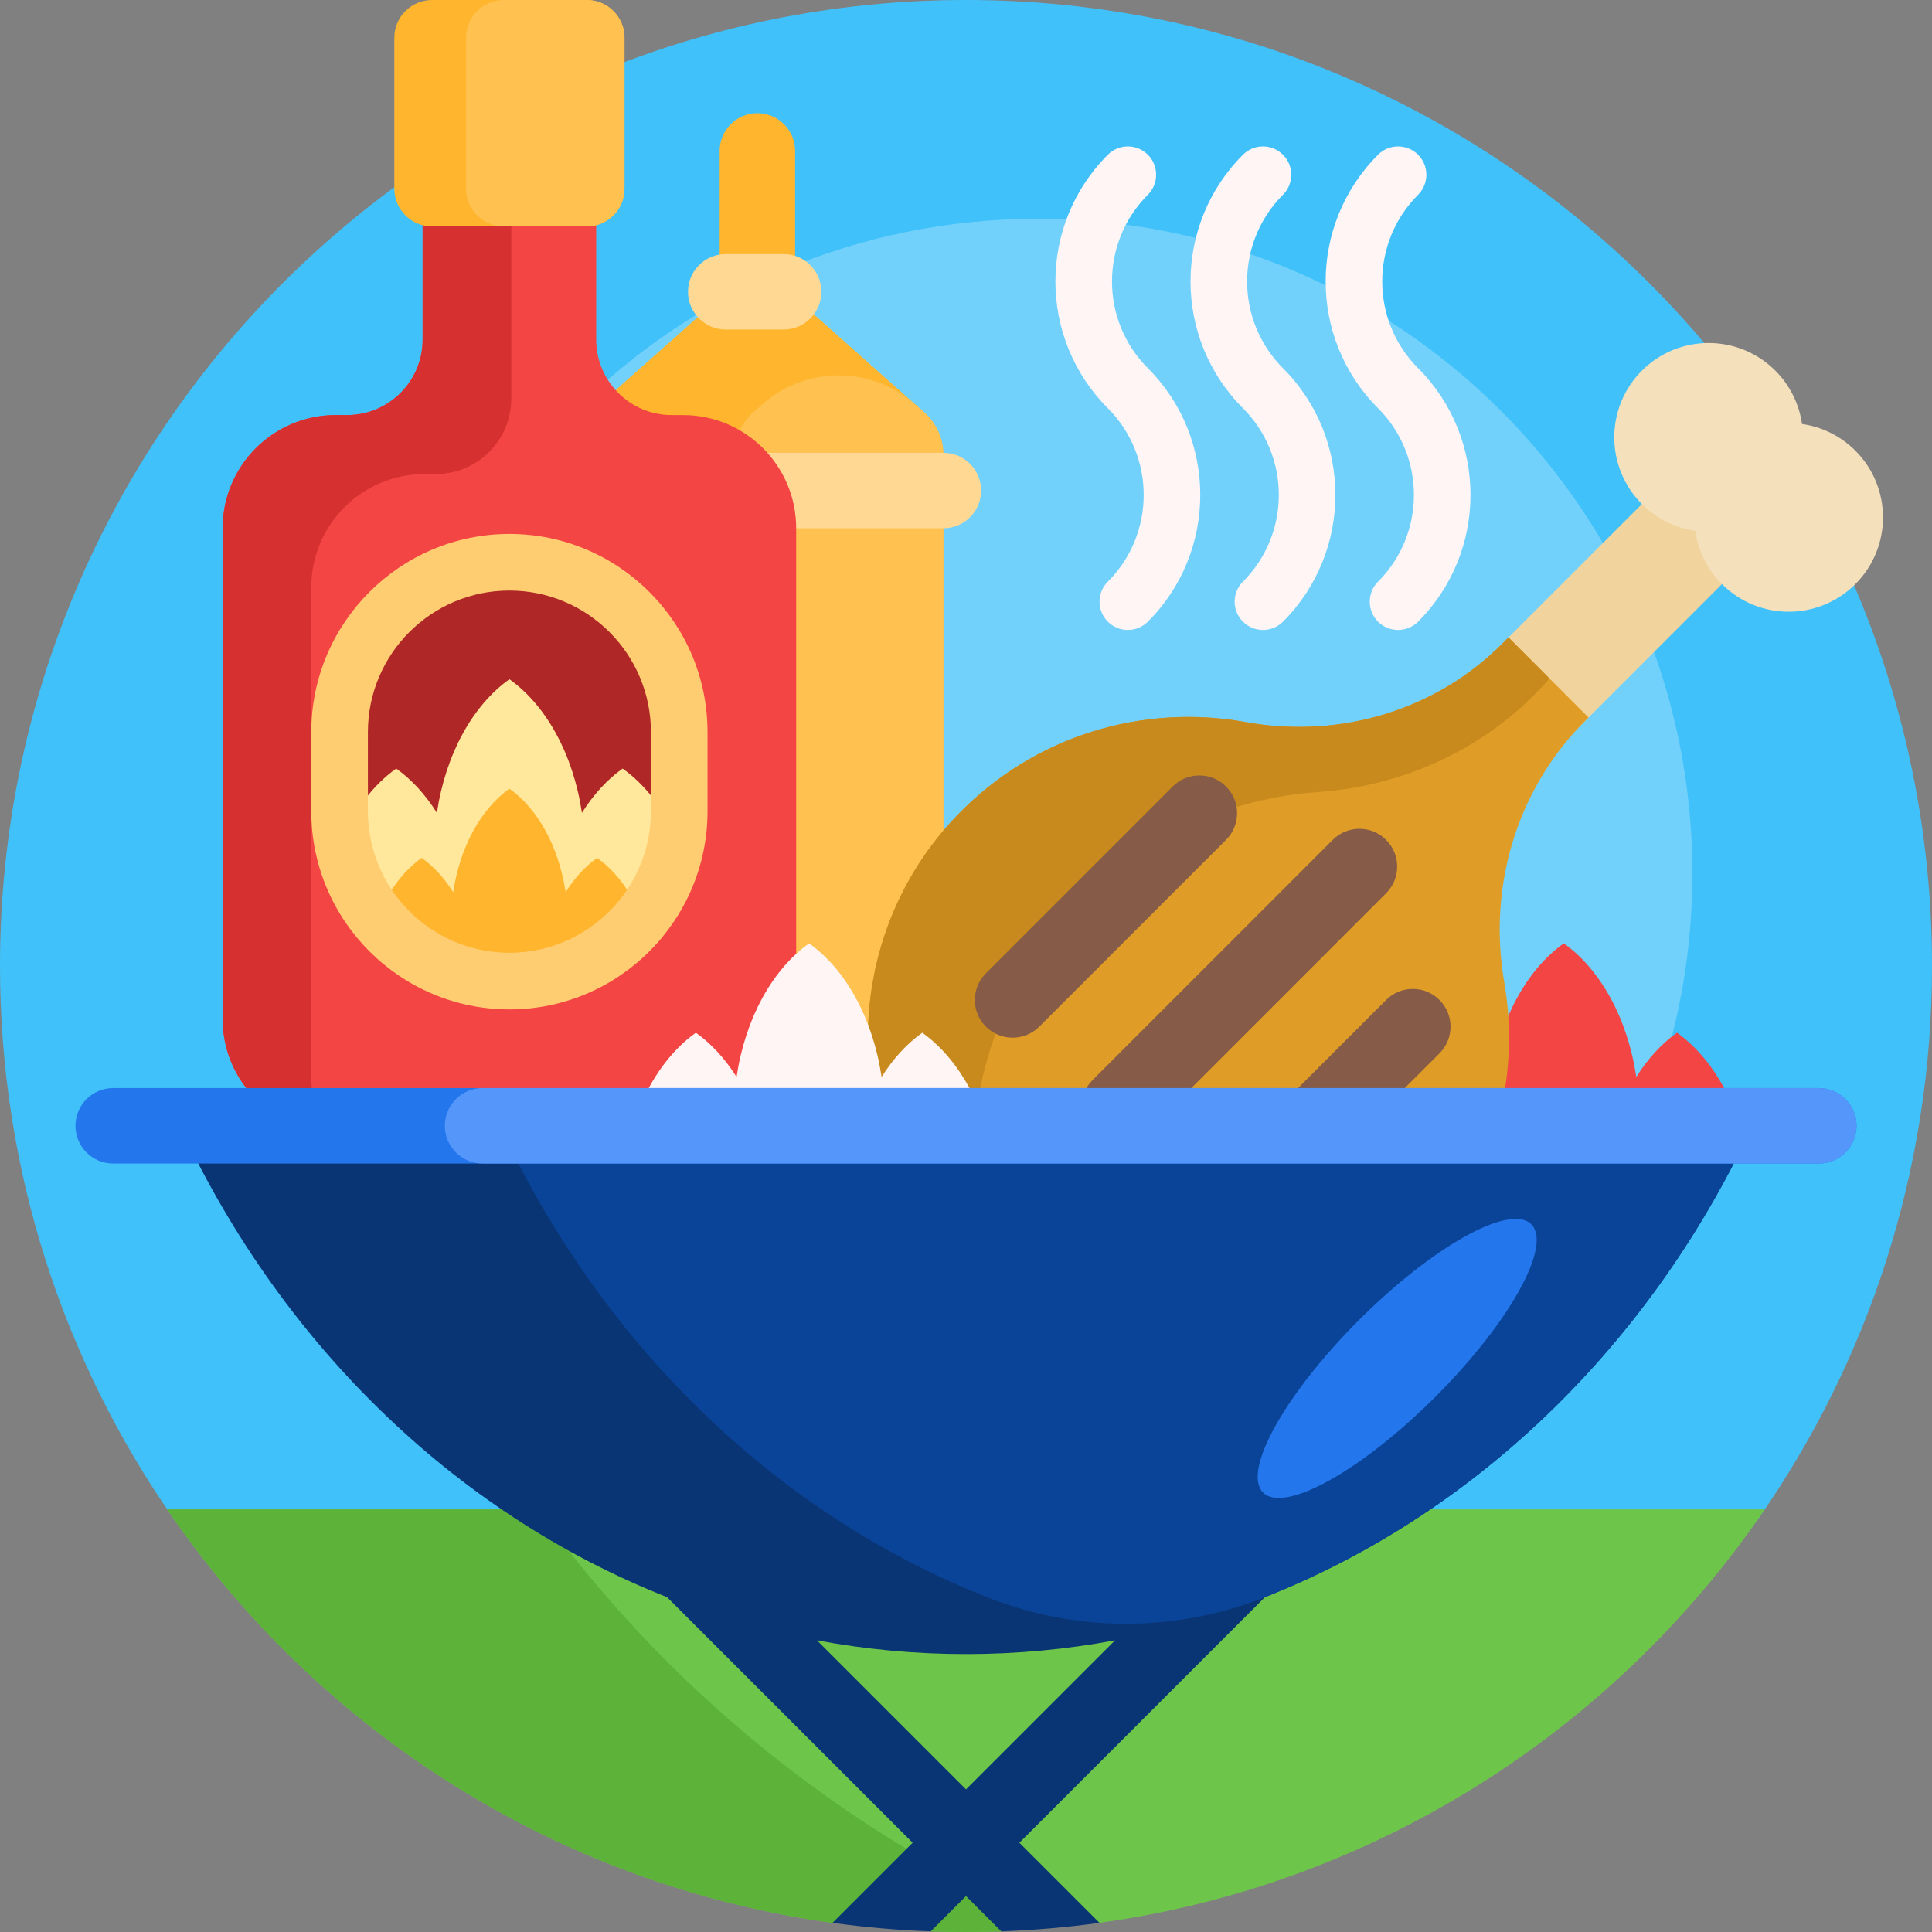
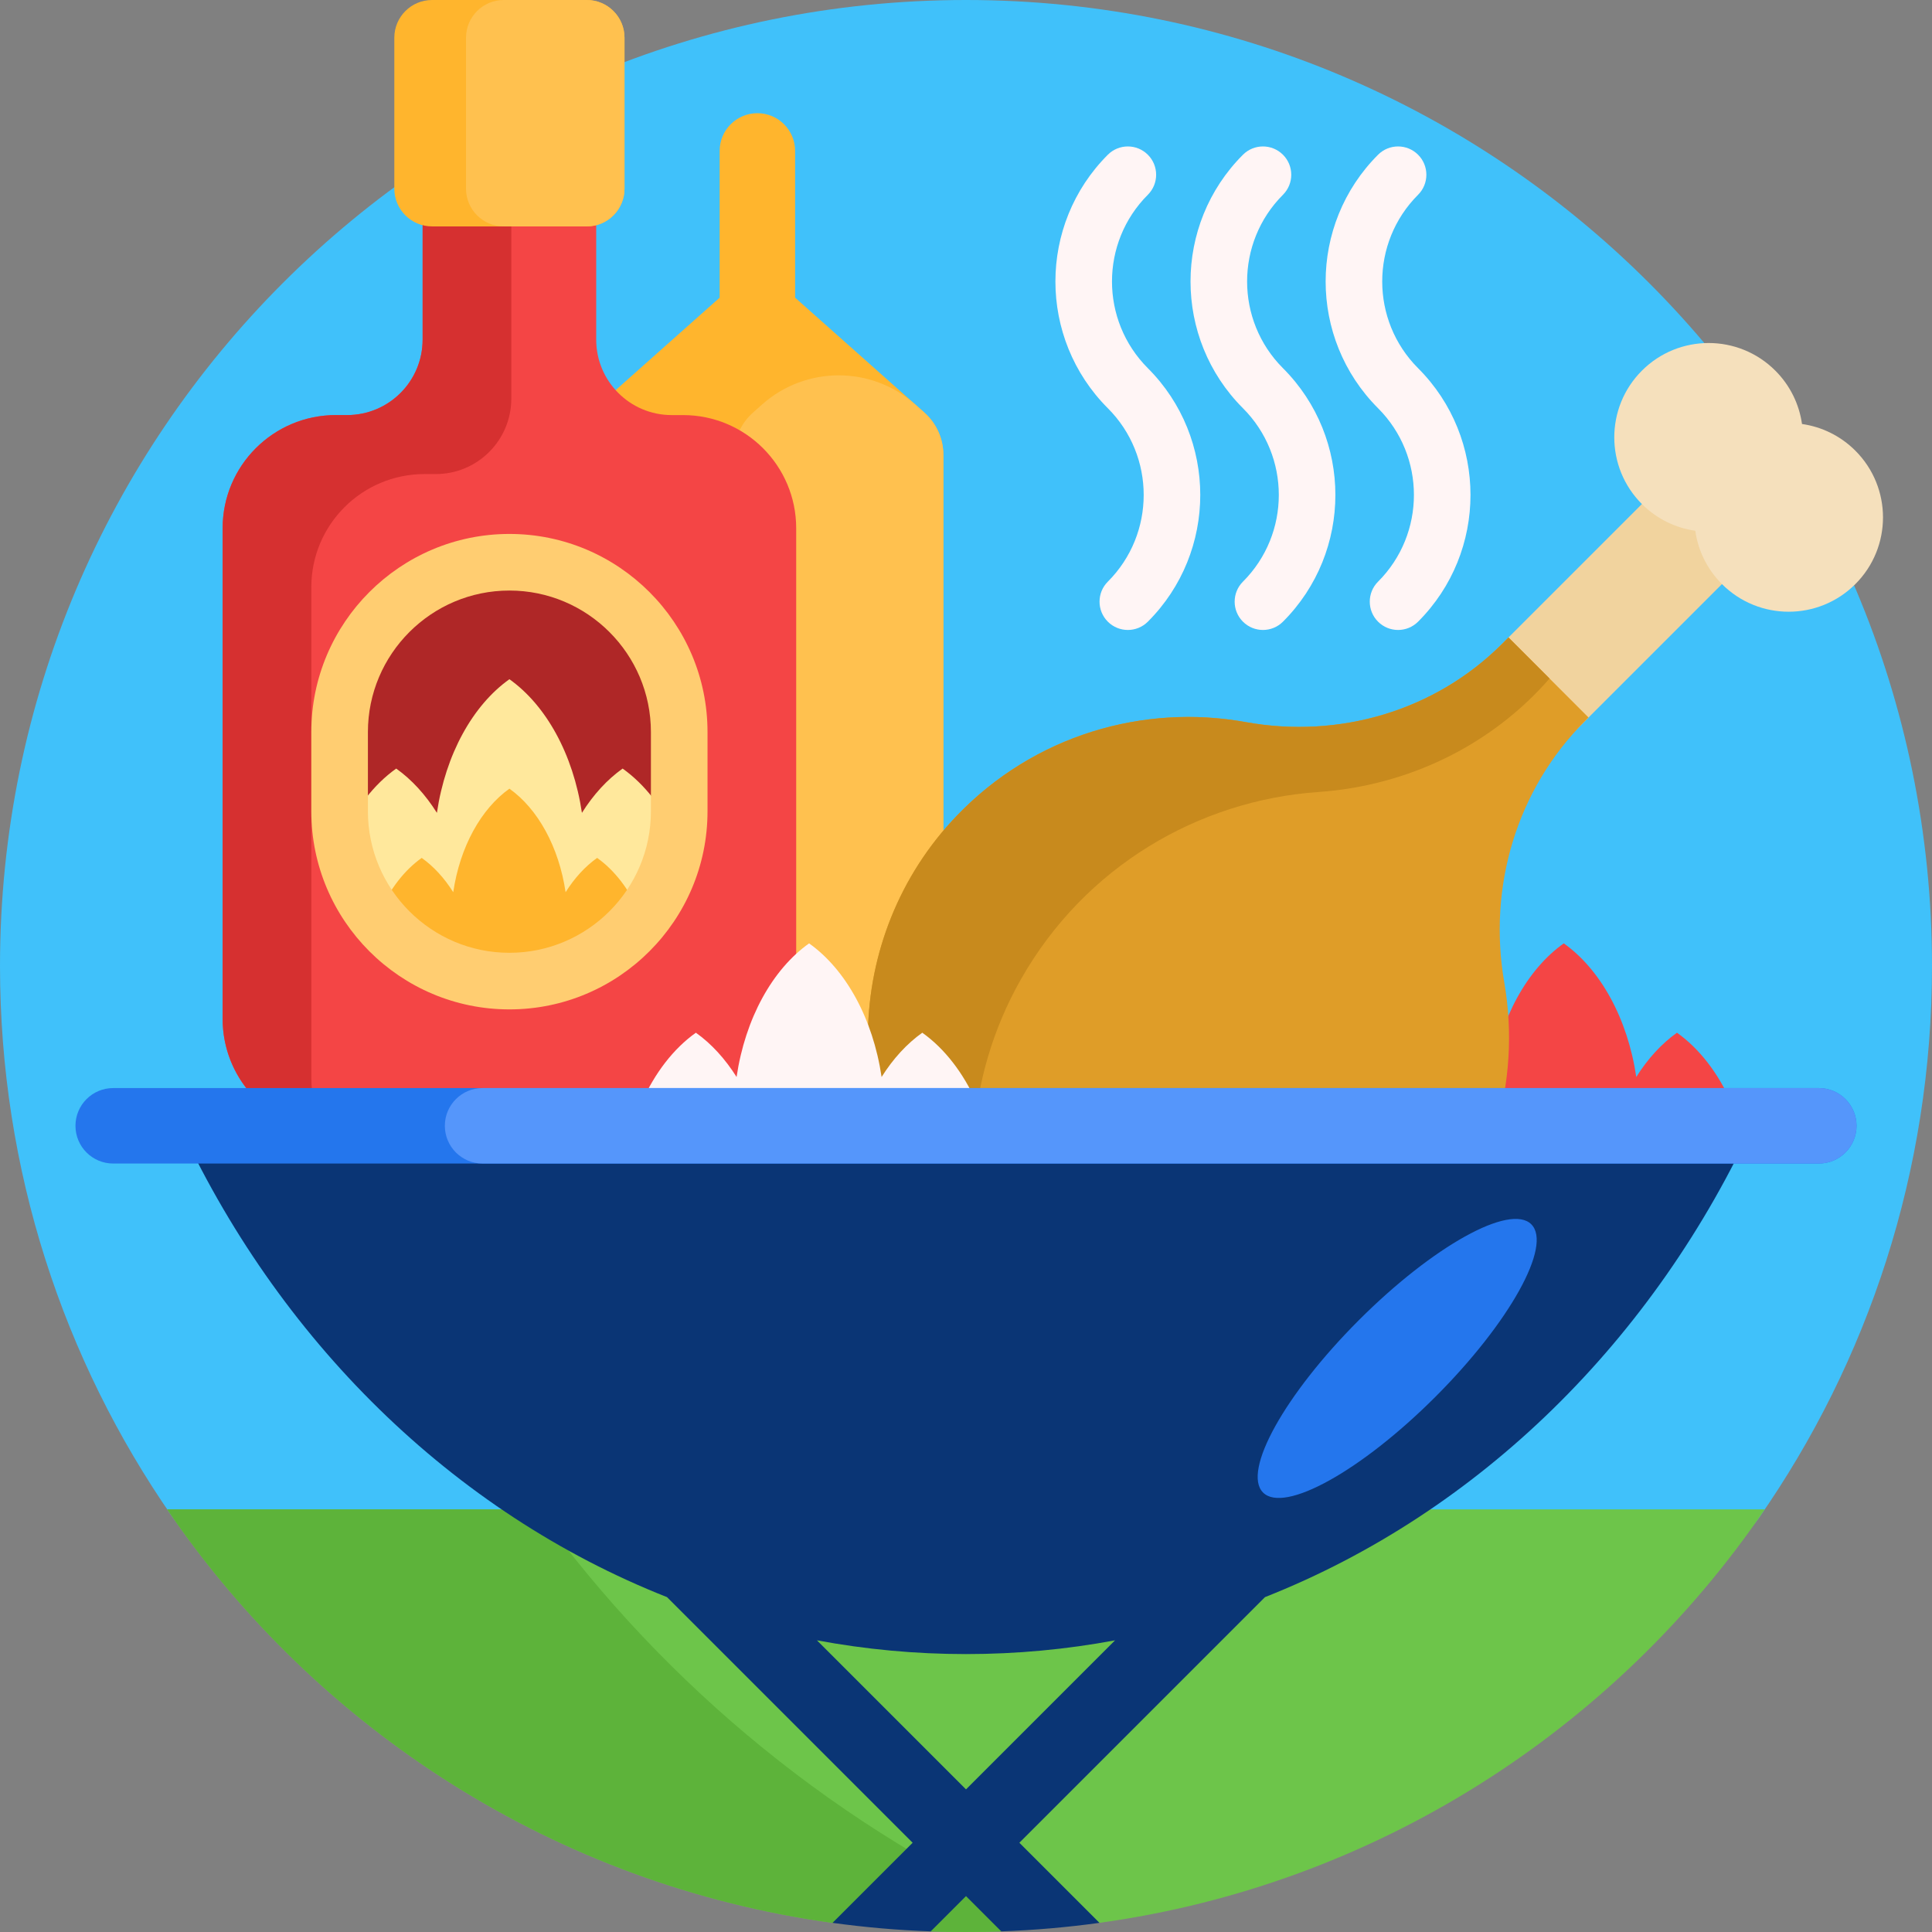
<svg xmlns="http://www.w3.org/2000/svg" id="Capa_1" enable-background="new 0 0 512 512" height="512" viewBox="0 0 512 512" width="512">
  <rect x="0" y="0" width="512" height="512" fill="#808080" stroke="none" />
  <g>
    <path d="m63.945 411.348c-7.32 0-14.222-3.534-18.396-9.547-28.718-41.374-45.549-91.622-45.549-145.801 0-141.385 114.615-256 256-256s256 114.615 256 256c0 54.402-16.969 104.839-45.903 146.31-3.966 5.684-10.491 9.038-17.422 9.038z" fill="#40c1fa" />
-     <path d="m448.5 231.478c0 95.821-77.679 173.5-173.5 173.5s-173.5-77.679-173.5-173.5 77.679-173.5 173.5-173.5 173.5 77.679 173.5 173.5z" fill="#72d1fb" />
    <path d="m467.69 400c-39.794 58.387-103.113 99.459-176.319 109.576-.545.075-4.075-2.398-4.621-2.326-7.428.978-10.969 2.423-18.583 2.75-.607.026-2.216 1.811-2.824 1.833-3.101.111-6.215.167-9.343.167s-6.242-.056-9.343-.167c-1.082-.039-2.828-2.697-3.907-2.749-6.735-.326-8.245-.33-14.833-1.167-.934-.118-6.358 1.788-7.289 1.66-73.205-10.119-136.524-51.19-176.318-109.577z" fill="#6dc54a" />
    <path d="m276.805 509.004c-2.535.464-5.162.847-8.638.996-.607.026-2.216 1.811-2.824 1.833-3.101.111-6.215.167-9.343.167s-6.242-.056-9.343-.167c-1.082-.039-2.828-2.697-3.907-2.749-6.735-.326-8.245-.33-14.833-1.167-.934-.118-6.358 1.788-7.289 1.66-73.205-10.119-136.524-51.19-176.318-109.577h98.099c34.154 47.252 80.487 85.121 134.396 109.004z" fill="#5db33a" />
    <path d="m458.833 292.263c-3.473 21.399-22.037 37.737-44.417 37.737s-40.944-16.338-44.416-37.737c3.517-7.926 8.505-14.383 14.416-18.585 4.099 2.914 7.754 6.913 10.783 11.734 2.305-15.556 9.521-28.519 19.217-35.411 9.696 6.893 16.911 19.855 19.217 35.411 3.029-4.821 6.685-8.82 10.783-11.734 5.911 4.201 10.9 10.659 14.417 18.585z" fill="#f44545" />
    <path d="m250 120.545v164.455c0 8.284-6.716 15-15 15h-68.571c-8.284 0-15-6.716-15-15v-164.455c0-4.284 1.832-8.365 5.034-11.211l34.251-30.446v-38.888c0-5.523 4.477-10 10-10s10 4.477 10 10v38.889l34.251 30.446c3.203 2.846 5.035 6.926 5.035 11.21z" fill="#ffb52d" />
    <path d="m235 300h-25.477c-8.284 0-15-6.716-15-15v-164.455c0-4.284 1.832-8.364 5.034-11.211l2.421-2.152c11.567-10.282 28.998-10.282 40.565 0l2.422 2.153c3.202 2.846 5.034 6.926 5.034 11.211v164.454c.001 8.284-6.715 15-14.999 15z" fill="#ffc14f" />
-     <path d="m182.333 77.333c0-5.523 4.477-10 10-10h15.333c5.523 0 10 4.477 10 10s-4.477 10-10 10h-15.333c-5.522 0-10-4.477-10-10zm67.667 42.667h-100c-5.523 0-10 4.477-10 10s4.477 10 10 10h100c5.523 0 10-4.477 10-10s-4.477-10-10-10z" fill="#ffd993" />
    <path d="m396.231 193.683c-5.858-5.858-5.858-15.355 0-21.213l49.497-49.498c5.858-5.858 15.355-5.858 21.213 0 5.858 5.858 5.858 15.355 0 21.213l-49.497 49.497c-5.857 5.859-15.355 5.859-21.213.001z" fill="#f1d39e" />
    <path d="m491.691 154.792c-9.763 9.763-25.592 9.763-35.355 0-3.98-3.98-6.337-8.967-7.072-14.141-5.174-.735-10.161-3.092-14.141-7.072-9.763-9.763-9.763-25.592 0-35.355s25.592-9.763 35.355 0c3.98 3.98 6.337 8.967 7.072 14.141 5.174.735 10.161 3.092 14.141 7.072 9.763 9.763 9.763 25.592 0 35.355z" fill="#f5e0bc" />
    <path d="m398.653 260.37c4.577 26.33-3.301 54.401-23.634 74.734-34.269 34.269-90.519 33.16-123.365-3.327-29.596-32.877-28.74-83.64 1.874-115.571 20.572-21.457 49.543-29.737 76.597-24.842 24.753 4.479 50.158-2.946 67.945-20.733l1.697-1.697 21.213 21.213-.93.93c-18.143 18.143-25.792 44.013-21.397 69.293z" fill="#df9d28" />
    <path d="m264.418 343.389c-4.54-3.361-8.821-7.231-12.764-11.612-29.596-32.876-28.74-83.64 1.874-115.571 20.572-21.457 49.543-29.737 76.597-24.842 24.753 4.479 50.158-2.946 67.945-20.733l1.698-1.697 10.879 10.879c-15.371 17.639-37.417 28.416-61.252 30.074-31.744 2.207-61.887 19.741-78.858 49.666-14.957 26.372-16.327 57.182-6.119 83.836z" fill="#c88a1d" />
-     <path d="m324.914 222.573-49.498 49.498c-3.905 3.905-10.237 3.905-14.142 0-3.905-3.905-3.905-10.237 0-14.142l49.498-49.498c3.905-3.905 10.237-3.905 14.142 0s3.905 10.237 0 14.142zm56.569 42.427c-3.905-3.905-10.237-3.905-14.142 0l-49.498 49.498c-3.905 3.905-3.905 10.237 0 14.142 3.905 3.905 10.237 3.905 14.142 0l49.498-49.498c3.905-3.905 3.905-10.237 0-14.142zm-14.142-42.427c-3.905-3.905-10.237-3.905-14.142 0l-63.64 63.64c-3.905 3.905-3.905 10.237 0 14.142s10.237 3.905 14.142 0l63.64-63.64c3.905-3.904 3.905-10.236 0-14.142z" fill="#865b47" />
    <path d="m211 140v130c0 16.569-13.431 30-30 30h-92c-16.569 0-30-13.431-30-30v-130c0-16.569 13.431-30 30-30h3c11.046 0 20-8.954 20-20v-50.714c0-11.046 8.954-20 20-20h6c11.046 0 20 8.954 20 20v50.714c0 11.046 8.954 20 20 20h3c16.569 0 30 13.431 30 30z" fill="#f44545" />
    <path d="m86.083 299.859c-15.199-1.466-27.083-14.275-27.083-29.859v-130c0-16.569 13.431-30 30-30h3c11.046 0 20-8.954 20-20v-50.714c0-11.046 8.954-20 20-20h6c3.138 0 6.107.723 8.75 2.011-6.661 3.246-11.25 10.081-11.25 17.989v66.344c0 11.046-8.954 20-20 20h-3c-16.569 0-30 13.431-30 30v130c0 5.149 1.298 9.995 3.583 14.229z" fill="#d63030" />
    <path d="m155.5 60h-41c-5.523 0-10-4.477-10-10v-40c0-5.523 4.477-10 10-10h41c5.523 0 10 4.477 10 10v40c0 5.523-4.477 10-10 10z" fill="#ffb52d" />
    <path d="m155.5 60h-22c-5.523 0-10-4.477-10-10v-40c0-5.523 4.477-10 10-10h22c5.523 0 10 4.477 10 10v40c0 5.523-4.477 10-10 10z" fill="#ffc14f" />
    <path d="m90 215v-21c0-24.853 20.147-45 45-45 24.853 0 45 20.147 45 45v21c0 24.853-20.147 45-45 45-24.853 0-45-20.147-45-45z" fill="#af2727" />
    <path d="m105 203.678c4.099 2.914 7.754 6.913 10.783 11.734 2.306-15.556 9.521-28.519 19.217-35.411 9.696 6.893 16.911 19.855 19.217 35.411 3.029-4.821 6.684-8.82 10.783-11.734 5.911 4.202 10.899 10.659 14.416 18.585-3.472 21.399-22.036 37.737-44.416 37.737-22.38 0-40.944-16.338-44.416-37.737 3.516-7.926 8.505-14.384 14.416-18.585z" fill="#ffe89c" />
    <path d="m169.416 241.753c-.162.998-.367 1.982-.611 2.949-8.247 9.379-20.335 15.298-33.805 15.298s-25.558-5.919-33.805-15.298c-.245-.968-.45-1.951-.611-2.949 2.725-6.141 6.591-11.145 11.171-14.401 3.176 2.258 6.009 5.356 8.356 9.092 1.786-12.054 7.377-22.098 14.89-27.439 7.513 5.341 13.104 15.385 14.89 27.439 2.347-3.735 5.179-6.834 8.356-9.092 4.579 3.256 8.444 8.26 11.169 14.401z" fill="#ffb52d" />
    <path d="m135 141.5c-28.949 0-52.5 23.552-52.5 52.5v21c0 28.948 23.551 52.5 52.5 52.5 28.948 0 52.5-23.552 52.5-52.5v-21c0-28.948-23.552-52.5-52.5-52.5zm37.5 73.5c0 20.678-16.822 37.5-37.5 37.5s-37.5-16.822-37.5-37.5v-21c0-20.678 16.822-37.5 37.5-37.5s37.5 16.822 37.5 37.5z" fill="#ffcd71" />
    <path d="m389.696 131.163c0 12.164-4.63 24.327-13.89 33.588-2.929 2.929-7.678 2.929-10.606 0-2.929-2.93-2.929-7.678 0-10.607 12.672-12.67 12.672-33.291 0-45.961-18.521-18.521-18.521-48.654 0-67.176 2.929-2.929 7.678-2.929 10.606 0 2.929 2.93 2.929 7.678 0 10.607-12.672 12.67-12.672 33.291 0 45.961 9.26 9.26 13.89 21.424 13.89 33.588zm-49.696-79.549c2.929-2.93 2.929-7.678 0-10.607s-7.678-2.929-10.606 0c-18.521 18.521-18.521 48.654 0 67.176 12.672 12.67 12.672 33.291 0 45.961-2.929 2.93-2.929 7.678 0 10.607s7.678 2.929 10.606 0c9.26-9.261 13.89-21.424 13.89-33.588s-4.63-24.327-13.89-33.588c-12.672-12.67-12.672-33.291 0-45.961zm-35.807 0c2.929-2.93 2.929-7.678 0-10.607s-7.678-2.929-10.606 0c-18.521 18.521-18.521 48.654 0 67.176 12.672 12.67 12.672 33.291 0 45.961-2.929 2.93-2.929 7.678 0 10.607s7.678 2.929 10.606 0c9.26-9.261 13.89-21.424 13.89-33.588s-4.63-24.327-13.89-33.588c-12.672-12.67-12.672-33.291 0-45.961zm-45.36 240.649c-3.473 21.399-22.037 37.737-44.417 37.737s-40.944-16.338-44.416-37.737c3.517-7.926 8.505-14.383 14.416-18.585 4.099 2.914 7.754 6.913 10.783 11.734 2.305-15.556 9.521-28.519 19.217-35.411 9.696 6.893 16.911 19.855 19.217 35.411 3.029-4.821 6.685-8.82 10.783-11.734 5.911 4.201 10.9 10.659 14.417 18.585z" fill="#fff5f5" />
    <path d="m465.279 296.348h-418.558c26.661 58.632 73.246 104.48 130.043 126.906l65.094 65.094-21.229 21.229c8.549 1.181 17.232 1.941 26.028 2.256l9.343-9.343 9.343 9.343c8.796-.316 17.479-1.075 26.028-2.256l-21.229-21.229 65.094-65.094c56.797-22.426 103.382-68.275 130.043-126.906zm-209.279 177.858-39.501-39.501c12.84 2.395 26.038 3.643 39.501 3.643s26.661-1.248 39.501-3.643z" fill="#0a3575" />
-     <path d="m131.545 296.348h333.734c-26.733 58.792-73.5 104.73-130.507 127.089-23.367 9.165-49.352 9.165-72.72 0-57.008-22.359-103.774-68.298-130.507-127.089z" fill="#0a4499" />
    <path d="m482 308.348h-452c-5.523 0-10-4.477-10-10 0-5.523 4.477-10 10-10h452c5.523 0 10 4.477 10 10 0 5.523-4.477 10-10 10zm-121.881 41.501c-19.631 19.631-31 40.089-25.394 45.695s26.065-5.763 45.695-25.394c19.631-19.631 31-40.089 25.394-45.695s-26.065 5.763-45.695 25.394z" fill="#2476ed" />
    <path d="m482 308.348h-354.11c-5.523 0-10-4.477-10-10s4.477-10 10-10h354.11c5.523 0 10 4.477 10 10s-4.477 10-10 10z" fill="#5596fb" />
  </g>
</svg>